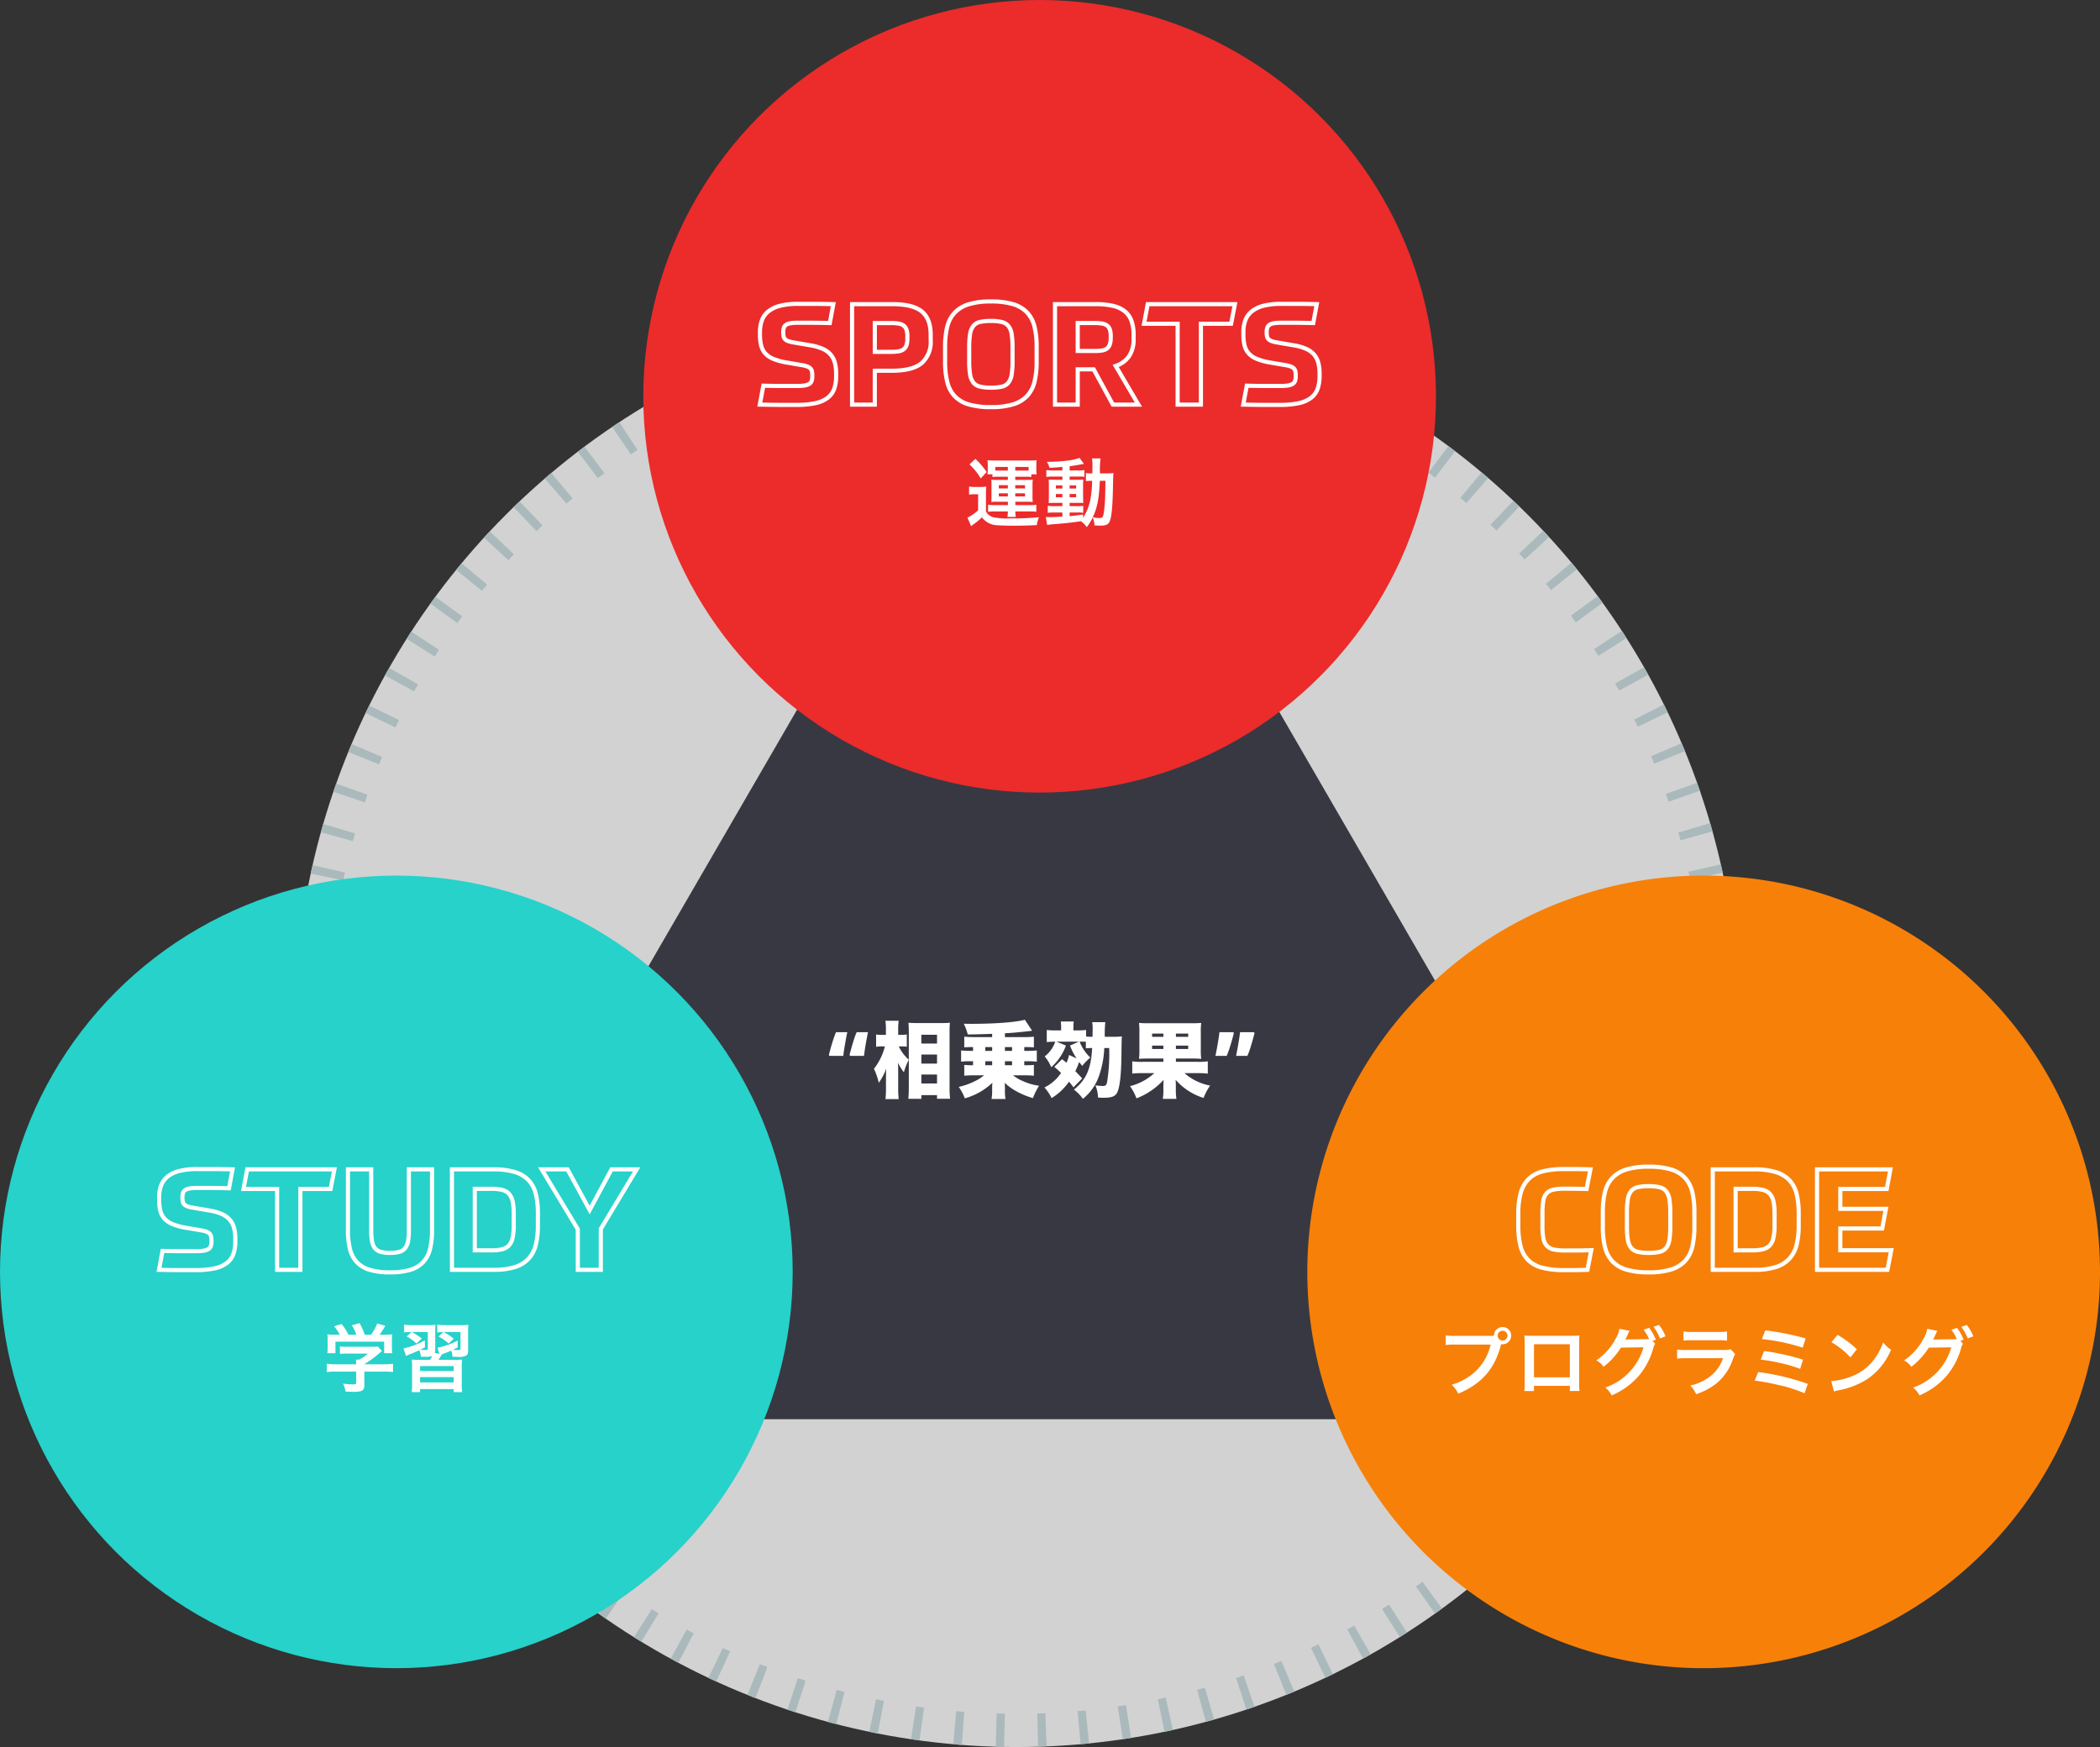
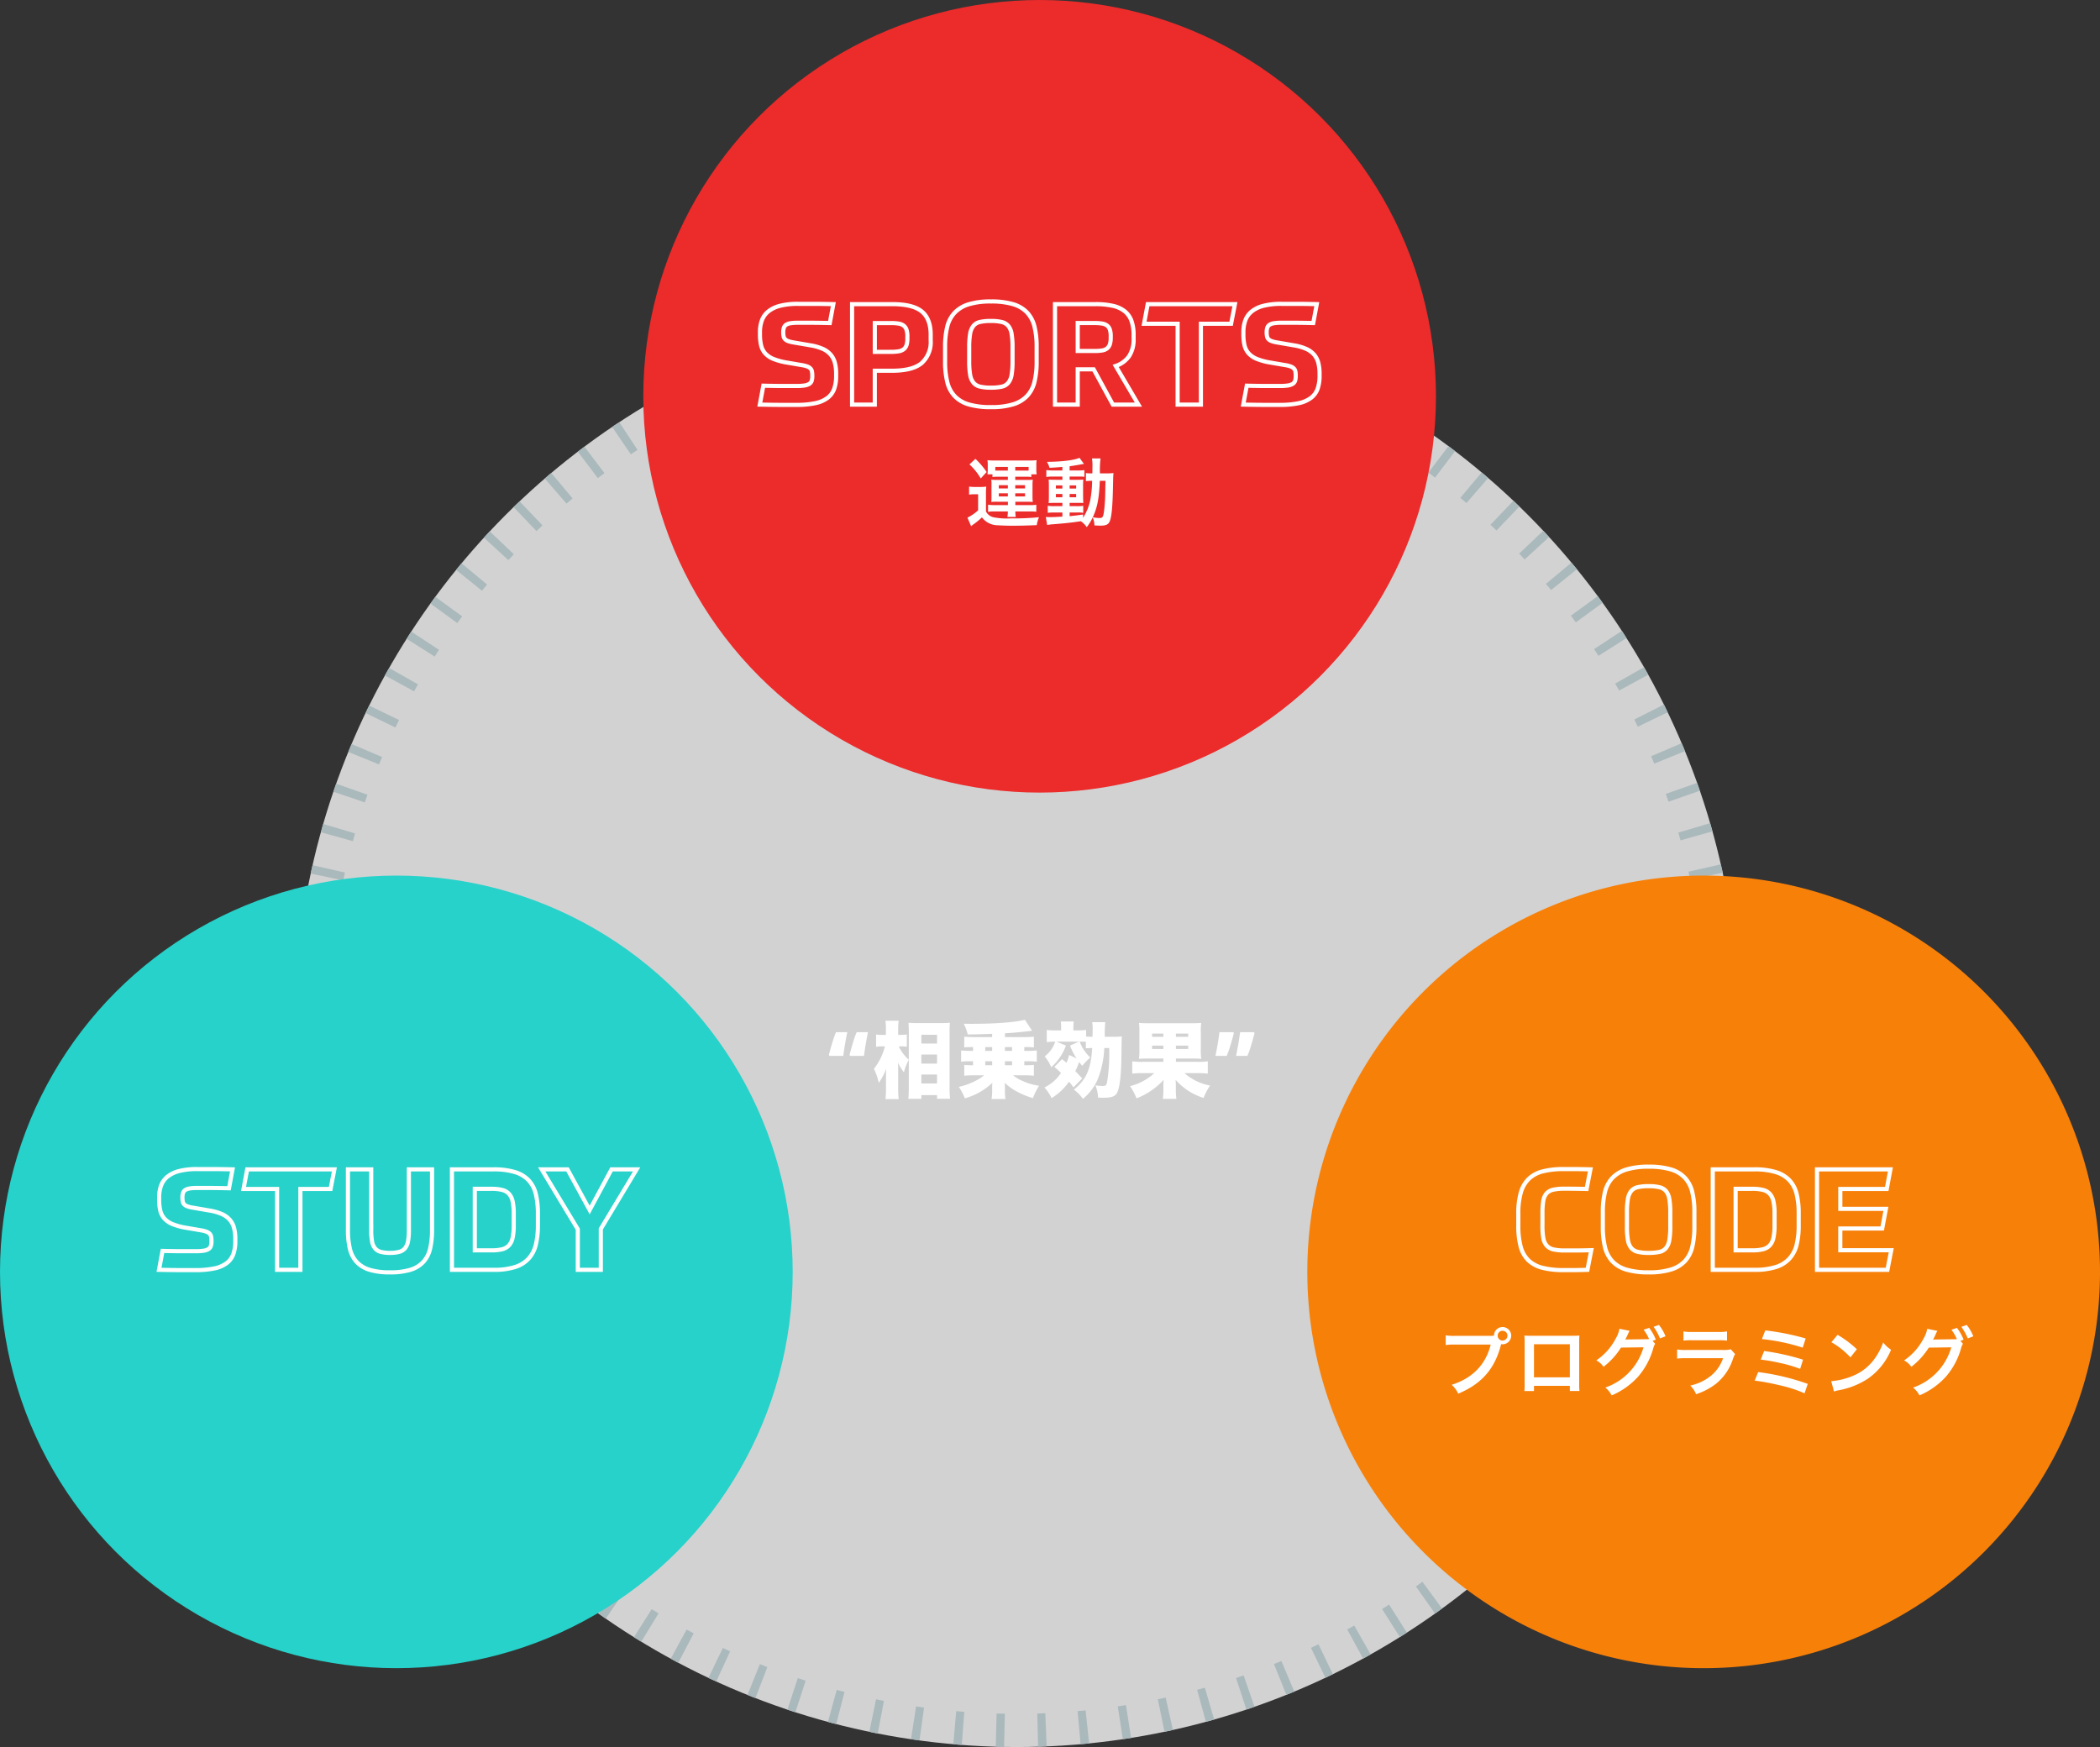
<svg xmlns="http://www.w3.org/2000/svg" width="506" height="421" viewBox="0 0 506 421">
  <rect x="0" y="0" width="506" height="421" fill="#333333" stroke="none" />
  <g id="グループ_1563" data-name="グループ 1563" transform="translate(13150 21250)">
    <g id="楕円形_399" data-name="楕円形 399" transform="translate(-13079 -21177)" fill="#fff" stroke="#ccdfe3" stroke-width="8" stroke-dasharray="2 8" opacity="0.778">
      <circle cx="174" cy="174" r="174" stroke="none" />
      <circle cx="174" cy="174" r="170" fill="none" />
    </g>
-     <path id="多角形_47" data-name="多角形 47" d="M157,0,314,271H0Z" transform="translate(-13057 -21179)" fill="#383842" />
+     <path id="多角形_47" data-name="多角形 47" d="M157,0,314,271Z" transform="translate(-13057 -21179)" fill="#383842" />
    <circle id="楕円形_400" data-name="楕円形 400" cx="95.5" cy="95.5" r="95.5" transform="translate(-12995 -21250)" fill="#ec2b2b" />
    <circle id="楕円形_401" data-name="楕円形 401" cx="95.5" cy="95.5" r="95.5" transform="translate(-13150 -21039)" fill="#26d2ca" />
    <path id="パス_1026" data-name="パス 1026" d="M95.5,0A95.5,95.5,0,1,1,0,95.5,95.5,95.5,0,0,1,95.5,0Z" transform="translate(-12835 -21039)" fill="#f78009" />
    <path id="パス_1033" data-name="パス 1033" d="M-8.154-10.62v.774H-10.71c-.684,0-1.008-.018-1.44-.054A8.063,8.063,0,0,1-12.1-8.568V-5.85a8.42,8.42,0,0,1-.054,1.314,11.757,11.757,0,0,1,1.44-.054h2.574v.81H-11.5a11.576,11.576,0,0,1-1.422-.09v1.71a8.173,8.173,0,0,1,1.44-.09h3.33A9,9,0,0,1-8.262-.936h2.016A8.58,8.58,0,0,1-6.354-2.25H-2.79A10.788,10.788,0,0,1-1.3-2.178V-3.87a7.236,7.236,0,0,1-1.44.09H-6.354v-.81h2.736c.558,0,.882.018,1.476.054A8.973,8.973,0,0,1-2.214-5.85V-8.568A9.4,9.4,0,0,1-2.142-9.9a14.56,14.56,0,0,1-1.476.054H-6.372v-.774h2.556a8.665,8.665,0,0,1,1.314.072V-11.2h1.3a5.514,5.514,0,0,1-.09-1.17v-1.08A7.016,7.016,0,0,1-1.224-14.6a16,16,0,0,1-1.71.072h-8.388a15.652,15.652,0,0,1-1.746-.072A7.944,7.944,0,0,1-13-13.41v1.116a7.032,7.032,0,0,1-.072,1.1h1.206v.648a9.566,9.566,0,0,1,1.332-.072Zm0-1.476H-10.62a5.416,5.416,0,0,1-.558-.018v-.864h3.024Zm1.782,0v-.882H-3.15v.882H-6.372Zm-1.782,3.51v.792h-2.178v-.792Zm1.782,0h2.358v.792H-6.372ZM-8.154-6.624v.756h-2.178v-.756Zm1.782,0h2.358v.756H-6.372ZM-17.406-13.59a14.8,14.8,0,0,1,2.718,3.384l1.422-1.548a18.642,18.642,0,0,0-2.7-3.168ZM-17.5-6.3a7.006,7.006,0,0,1,1.224-.09h.954v3.87A11.1,11.1,0,0,1-17.892-.756L-17.01,1.3c.2-.162.378-.306.522-.414A16.227,16.227,0,0,0-14.4-.828,4.771,4.771,0,0,0-10.566,1.08c.738.054,2.268.108,3.348.108,2.088,0,3.6-.036,6.03-.144A7.476,7.476,0,0,1-.648-.864a60.52,60.52,0,0,1-6.786.288,16.891,16.891,0,0,1-4.158-.27,2.717,2.717,0,0,1-1.836-1.4V-6.282a18.136,18.136,0,0,1,.072-1.962,8.055,8.055,0,0,1-1.368.09h-1.332a8.3,8.3,0,0,1-1.44-.09ZM4.986-12.132H2.79a10.848,10.848,0,0,1-1.674-.09v1.656a10.848,10.848,0,0,1,1.674-.09h2.2v.774H3.438c-.792,0-1.26-.018-1.764-.054.036.45.054.792.054,1.638v2.322c0,.882-.018,1.26-.054,1.71.5-.036.936-.054,1.746-.054H4.986v.792H3.15a10.68,10.68,0,0,1-1.692-.09v1.692A16.172,16.172,0,0,1,3.132-2H4.986v.99c-1.908.108-2.25.126-3.06.126A7.982,7.982,0,0,1,.99-.918l.324,1.926C1.746.936,2.016.9,2.358.864,5.652.612,6.966.468,9.432.108A5.339,5.339,0,0,1,10.854,1.53a11.7,11.7,0,0,0,1.44-2.358,5.309,5.309,0,0,1,.414,1.944c.27.018,1.152.054,1.44.054C15.5,1.17,16.074.9,16.4.108c.45-1.044.684-3.582.774-8.226.054-2.592.054-2.736.126-3.384a14.224,14.224,0,0,1-1.692.072H14.04a21.576,21.576,0,0,1,.144-3.6h-2.07a11.48,11.48,0,0,1,.108,2.286c0,.558,0,.864-.018,1.314h-.27a7.864,7.864,0,0,1-1.278-.072v1.944A10.955,10.955,0,0,1,12.15-9.63a26.745,26.745,0,0,1-.468,4.752,12.394,12.394,0,0,1-1.71,4.14v-.774c-1.692.234-2.3.306-3.24.4V-2H8.748a5.236,5.236,0,0,1,1.26.09V-3.6a12.241,12.241,0,0,1-1.692.072H6.732V-4.32H8.406c.846,0,1.206,0,1.62.036-.018-.234-.036-.774-.054-1.638v-2.43a14.41,14.41,0,0,1,.054-1.584,14.181,14.181,0,0,1-1.512.054H6.732v-.774h2.25a6.188,6.188,0,0,1,1.3.072v-1.638a9.511,9.511,0,0,1-1.674.09H6.732V-13.14c.9-.126,1.8-.27,2.466-.4.234-.054.828-.144.99-.162l-1.08-1.476c-1.224.576-4.32.954-7.848.972a5.946,5.946,0,0,1,.63,1.44c1.35-.072,1.854-.108,3.1-.216Zm0,3.6v.756H3.42v-.756Zm1.746,0H8.3v.756H6.732ZM4.986-6.462v.792H3.42v-.792Zm1.746,0H8.3v.792H6.732Zm8.64-3.168c-.018.594-.018.7-.036,1.26-.018,1.458-.018,1.458-.036,2.088a35.793,35.793,0,0,1-.252,3.726c-.216,1.674-.342,1.89-1.152,1.89a9.449,9.449,0,0,1-1.584-.18c1.1-2.412,1.512-4.5,1.692-8.784Z" transform="translate(-12899 -21124.5)" fill="#fff" />
    <path id="パス_1029" data-name="パス 1029" d="M-41.86-14.26q-.18.9-.37,1.92t-.34,2q-.15.98-.25,1.78h-3.34l-.14-.22q.18-.72.46-1.72t.6-2.01a15.292,15.292,0,0,1,.66-1.75Zm-4.98,0q-.2.9-.38,1.92t-.34,2q-.16.98-.24,1.78h-3.34l-.14-.22q.18-.72.46-1.72t.61-2.01q.33-1.01.65-1.75ZM-32.02-.86c0,.92-.04,1.9-.12,2.66H-29V.9h3.78v.88h3.14A25.264,25.264,0,0,1-22.2-.86V-14.48c0-.76.02-1.38.08-2.06-.48.04-1.14.08-1.94.08H-30.1c-.72,0-1.3-.02-2-.08.06.92.08,1.44.08,2.08v6.84a10.185,10.185,0,0,1-2.42-3.22h.76a8.162,8.162,0,0,1,1.18.08v-2.96a7.526,7.526,0,0,1-1.22.1h-.86v-1.32a14.55,14.55,0,0,1,.12-2.08h-3.2a11.965,11.965,0,0,1,.12,2.08v1.32h-.84a7.628,7.628,0,0,1-1.52-.1v2.98a7.429,7.429,0,0,1,1.48-.1h.64a14.5,14.5,0,0,1-2.64,5.4,15.225,15.225,0,0,1,1.16,3.38,12.566,12.566,0,0,0,.94-1.52,10.538,10.538,0,0,0,.86-1.94c-.04.52-.06,1.5-.06,2.38V-.72a24.055,24.055,0,0,1-.12,2.58h3.18a23.536,23.536,0,0,1-.12-2.58V-4.9c0-.9-.02-1.38-.04-2A11.553,11.553,0,0,0-33.2-4.6a13.917,13.917,0,0,1,1.18-3.02ZM-29-13.64h3.78v2.12H-29Zm0,4.76h3.78V-6.7H-29Zm0,4.82h3.78V-1.9H-29Zm12.46-6.62v.92h-.52c-.9,0-1.64-.04-2.36-.1v2.7a18.148,18.148,0,0,1,2.36-.1h.52v.96h-.12a19.064,19.064,0,0,1-2-.08v2.6c.7-.06,1.54-.1,2.36-.1h2.42A10.175,10.175,0,0,1-15.82-2.6a16.969,16.969,0,0,1-4.16,1.52,12.5,12.5,0,0,1,1.46,2.76A15.824,15.824,0,0,0-11.9-2.06c0,.18,0,.18-.02.56a3.854,3.854,0,0,0-.02.48V-.2a12.569,12.569,0,0,1-.14,2.04h3.36A10.538,10.538,0,0,1-8.86-.2V-.98c-.02-.44-.02-.8-.04-1.08A13.259,13.259,0,0,0-5.94.06,18.836,18.836,0,0,0-2.12,1.62,17.979,17.979,0,0,1-.64-1.36a13.5,13.5,0,0,1-3.8-1.08A10.075,10.075,0,0,1-6.92-3.88h2.68c.88,0,1.66.04,2.36.1v-2.6a19.56,19.56,0,0,1-2,.08H-4.2v-.96h.66a18.337,18.337,0,0,1,2.36.1v-2.7a20.975,20.975,0,0,1-2.36.1H-4.2v-.92h.3a19.725,19.725,0,0,1,2.02.08v-2.58a20.975,20.975,0,0,1-2.36.1H-8.86V-14c1.76-.1,2.64-.18,4.56-.38,1.12-.12,1.78-.2,2-.22l-1.76-2.66c-2.18.6-7.14.98-12.88.98-.46,0-.94,0-1.84-.02a11.77,11.77,0,0,1,.96,2.58c2.06-.02,2.06-.02,5.88-.14v.78H-16.3c-.88,0-1.68-.04-2.36-.1v2.58a19.31,19.31,0,0,1,2-.08Zm2.94,0h1.66v.92H-13.6Zm0,3.42h1.66v.96H-13.6Zm6.46.96H-8.86v-.96h1.72Zm0-3.46H-8.86v-.92h1.72Zm19.3-.68c-.28,5.02-1.42,7.62-4.4,10.02A9.107,9.107,0,0,1,9.92,1.8,12.107,12.107,0,0,0,13.7-3.42a23.33,23.33,0,0,0,1.38-7.02h1.18a43.47,43.47,0,0,1-.48,8.06c-.18.92-.34,1.08-1.08,1.08a13.527,13.527,0,0,1-1.76-.16,8.613,8.613,0,0,1,.64,2.96c.58.02.86.04,1.16.04,2.16,0,3-.32,3.48-1.32.62-1.32.96-4.44,1-9.36.04-3.18.04-3.28.1-4.1a18.774,18.774,0,0,1-2.3.08H15.2a30.035,30.035,0,0,1,.12-3.52H12.16a7.958,7.958,0,0,1,.12,1.64c0,.36,0,.36-.02,1.06,0,.18,0,.48-.02.82h-.16a10.376,10.376,0,0,1-1.38-.06V-14.8a13.933,13.933,0,0,1-2,.1H7.64v-.48a13.769,13.769,0,0,1,.08-1.66H4.6a12.311,12.311,0,0,1,.08,1.68v.46H3.18a14.014,14.014,0,0,1-1.96-.1v2.92c.7-.06,1.24-.1,1.84-.1h.2a6.867,6.867,0,0,1-.52,1.2A7.568,7.568,0,0,1,.72-8.42,9.605,9.605,0,0,1,2.3-5.82a12.945,12.945,0,0,0,3.54-5.22l-2.28-.94H8.94l-2.12.94A15.328,15.328,0,0,0,8.4-7.94L6.6-8.78A9.865,9.865,0,0,1,5.98-6.9c-.34-.28-.56-.46-1.08-.86L3.04-5.9A21.2,21.2,0,0,1,4.66-4.44a10.127,10.127,0,0,1-4,3.5A10.639,10.639,0,0,1,2.38,1.62a13.823,13.823,0,0,0,4.2-3.96c.56.66.56.66,1.08,1.36l2.1-2.14C8.96-3.98,8.7-4.26,8.1-4.88a16.88,16.88,0,0,0,.92-2.2c.3.38.4.52.76.92a12.974,12.974,0,0,1,1.94-1.98,10.473,10.473,0,0,1-2.58-3.84c.62,0,1.12,0,1.5.02v1.58A12.523,12.523,0,0,1,12-10.44ZM29.32-7.92v.8H24.28a14.878,14.878,0,0,1-2.46-.12v2.96A20.2,20.2,0,0,1,24.3-4.4h2.84a13.492,13.492,0,0,1-5.86,3.14,12.919,12.919,0,0,1,1.56,2.94,17.2,17.2,0,0,0,6.54-4.46c-.06.9-.06.98-.06,1.26V-.36a12.832,12.832,0,0,1-.14,2.16h3.28a14.435,14.435,0,0,1-.14-2.18V-1.54c0-.08-.02-.68-.02-.78-.02-.3-.02-.3-.04-.48A14.84,14.84,0,0,0,39,1.58,14.294,14.294,0,0,1,40.58-1.4a12.9,12.9,0,0,1-6.18-3h3.14a21.369,21.369,0,0,1,2.48.12V-7.24a15.413,15.413,0,0,1-2.54.12H32.34v-.8h3.64c1.08,0,1.74.02,2.46.08a16,16,0,0,1-.1-2.36v-3.92a15.978,15.978,0,0,1,.1-2.38c-.72.06-1.26.08-2.46.08H25.9c-1.18,0-1.8-.02-2.46-.08a13.837,13.837,0,0,1,.1,2.06v4.24a16.342,16.342,0,0,1-.1,2.36c.68-.06,1.42-.08,2.44-.08Zm0-6v.78H26.6v-.78Zm3.02,0H35.3v.78H32.34Zm-3.02,2.9v.8H26.6v-.8Zm3.02,0H35.3v.8H32.34Zm18.8-3.24.14.22q-.18.72-.46,1.72t-.6,2.01a15.291,15.291,0,0,1-.66,1.75H46.84q.18-.92.37-1.93t.34-1.99q.15-.98.25-1.78Zm-4.98,0,.14.22q-.18.72-.46,1.72t-.61,2.01q-.33,1.01-.65,1.75H41.86q.2-.92.38-1.93t.34-1.99q.16-.98.24-1.78Z" transform="translate(-12899 -20987)" fill="#fff" />
    <path id="パス_1032" data-name="パス 1032" d="M-55.216-14.28a12.167,12.167,0,0,1,2.958.85,5.433,5.433,0,0,1,1.9,1.377,4.961,4.961,0,0,1,1.02,1.972,10.2,10.2,0,0,1,.306,2.635v.51A9.229,9.229,0,0,1-49.5-3.791a4.756,4.756,0,0,1-1.6,2.176A7.417,7.417,0,0,1-54.06-.34a21.244,21.244,0,0,1-4.522.408H-62.1q-1.037,0-2.346-.017T-67.422,0l.85-4.556q2.686.068,4.573.068h3.485a11.878,11.878,0,0,0,1.853-.119A3.066,3.066,0,0,0-55.5-5a1.359,1.359,0,0,0,.578-.731A3.775,3.775,0,0,0-54.774-6.9a5.882,5.882,0,0,0-.085-1.088,1.372,1.372,0,0,0-.374-.731,2.184,2.184,0,0,0-.782-.476,7.089,7.089,0,0,0-1.309-.323l-3.57-.612A15.2,15.2,0,0,1-64.124-11a5.438,5.438,0,0,1-1.989-1.343,4.41,4.41,0,0,1-1-1.938,11.194,11.194,0,0,1-.272-2.618v-.544a8.133,8.133,0,0,1,.476-2.89,5.009,5.009,0,0,1,1.564-2.142,7.438,7.438,0,0,1,2.839-1.343,17.062,17.062,0,0,1,4.267-.459h3.689q1,0,2.176.017t2.669.051l-.85,4.556q-2.652-.068-4.505-.068h-3.281a10.116,10.116,0,0,0-1.7.119,2.711,2.711,0,0,0-1.054.374,1.357,1.357,0,0,0-.527.7,3.355,3.355,0,0,0-.153,1.088,4.912,4.912,0,0,0,.085.986,1.383,1.383,0,0,0,.34.68,1.976,1.976,0,0,0,.731.459,6.657,6.657,0,0,0,1.258.323Zm15.5,6.12V0h-5.474V-24.208h9.69q4.964,0,7.106,1.768t2.142,5.576v1.36a6.766,6.766,0,0,1-2.193,5.525Q-30.634-8.16-35.564-8.16Zm7.854-8.228a5.338,5.338,0,0,0-.2-1.615,2.088,2.088,0,0,0-.663-1,2.618,2.618,0,0,0-1.207-.51,10.718,10.718,0,0,0-1.87-.136h-3.91v6.936h3.91a10.718,10.718,0,0,0,1.87-.136,2.618,2.618,0,0,0,1.207-.51,2.088,2.088,0,0,0,.663-1,5.338,5.338,0,0,0,.2-1.615ZM-11.73-4.08a11.61,11.61,0,0,0,2.6-.238,2.832,2.832,0,0,0,1.581-.935,4.125,4.125,0,0,0,.8-1.938,19.217,19.217,0,0,0,.221-3.247V-13.8a19.275,19.275,0,0,0-.221-3.23,4.026,4.026,0,0,0-.8-1.938,2.966,2.966,0,0,0-1.581-.935,10.862,10.862,0,0,0-2.6-.255,11.846,11.846,0,0,0-2.618.238,2.84,2.84,0,0,0-1.6.935,4.125,4.125,0,0,0-.8,1.938,19.217,19.217,0,0,0-.221,3.247v3.366a18.961,18.961,0,0,0,.221,3.213,4.125,4.125,0,0,0,.8,1.938,2.926,2.926,0,0,0,1.6.952A11.083,11.083,0,0,0-11.73-4.08Zm0,4.692a18.588,18.588,0,0,1-5.321-.646,7.638,7.638,0,0,1-3.4-1.989,7.557,7.557,0,0,1-1.8-3.417,20.214,20.214,0,0,1-.527-4.93v-3.536a20.141,20.141,0,0,1,.51-4.811,7.542,7.542,0,0,1,1.785-3.417,7.814,7.814,0,0,1,3.4-2.04,17.85,17.85,0,0,1,5.355-.68,18.408,18.408,0,0,1,5.3.646,7.639,7.639,0,0,1,3.383,1.989,7.554,7.554,0,0,1,1.8,3.4,20,20,0,0,1,.527,4.913v3.536a20.306,20.306,0,0,1-.51,4.845A7.63,7.63,0,0,1-2.992-2.108,7.686,7.686,0,0,1-6.375-.068,17.85,17.85,0,0,1-11.73.612Zm34.374-16.49a7.26,7.26,0,0,1-1.1,4.233,6.382,6.382,0,0,1-3.213,2.329L23.8,0H17.646L13.022-8.5H9.18V0H3.706V-24.208h9.758a18.511,18.511,0,0,1,4.182.408,7.074,7.074,0,0,1,2.839,1.292,5.2,5.2,0,0,1,1.632,2.3,9.8,9.8,0,0,1,.527,3.417Zm-5.508-.578a5.2,5.2,0,0,0-.2-1.581,2.036,2.036,0,0,0-.646-.986,2.591,2.591,0,0,0-1.173-.493,10.183,10.183,0,0,0-1.819-.136H9.18v6.732h4.114a10.183,10.183,0,0,0,1.819-.136,2.484,2.484,0,0,0,1.173-.51,2.144,2.144,0,0,0,.646-1,5.338,5.338,0,0,0,.2-1.615Zm29.92-7.752-.918,4.726H38.862V0h-5.61V-19.482H25.16l.884-4.726ZM61.268-14.28a12.167,12.167,0,0,1,2.958.85,5.433,5.433,0,0,1,1.9,1.377,4.961,4.961,0,0,1,1.02,1.972,10.2,10.2,0,0,1,.306,2.635v.51a9.229,9.229,0,0,1-.476,3.145,4.756,4.756,0,0,1-1.6,2.176A7.417,7.417,0,0,1,62.424-.34,21.244,21.244,0,0,1,57.9.068H54.383q-1.037,0-2.346-.017T49.062,0l.85-4.556q2.686.068,4.573.068H57.97a11.878,11.878,0,0,0,1.853-.119A3.066,3.066,0,0,0,60.979-5a1.359,1.359,0,0,0,.578-.731A3.775,3.775,0,0,0,61.71-6.9a5.882,5.882,0,0,0-.085-1.088,1.372,1.372,0,0,0-.374-.731,2.184,2.184,0,0,0-.782-.476A7.089,7.089,0,0,0,59.16-9.52l-3.57-.612A15.2,15.2,0,0,1,52.36-11a5.438,5.438,0,0,1-1.989-1.343,4.41,4.41,0,0,1-1-1.938A11.194,11.194,0,0,1,49.1-16.9v-.544a8.133,8.133,0,0,1,.476-2.89,5.009,5.009,0,0,1,1.564-2.142,7.438,7.438,0,0,1,2.839-1.343,17.062,17.062,0,0,1,4.267-.459h3.689q1,0,2.176.017t2.669.051l-.85,4.556q-2.652-.068-4.505-.068H58.14a10.116,10.116,0,0,0-1.7.119,2.711,2.711,0,0,0-1.054.374,1.357,1.357,0,0,0-.527.7,3.355,3.355,0,0,0-.153,1.088,4.912,4.912,0,0,0,.085.986,1.383,1.383,0,0,0,.34.68,1.976,1.976,0,0,0,.731.459,6.657,6.657,0,0,0,1.258.323Z" transform="translate(-12899.5 -21152.5)" fill="none" stroke="#fff" stroke-width="1" />
-     <path id="パス_1031" data-name="パス 1031" d="M-10.188-3.474V-.81c0,.36-.126.414-.918.414a16.384,16.384,0,0,1-2.232-.18,6.83,6.83,0,0,1,.594,1.908c.936.054,1.53.072,1.764.072,1.62,0,2.232-.144,2.538-.594A1.738,1.738,0,0,0-8.208-.324v-3.15h4.68A17.782,17.782,0,0,1-1.3-3.366v-2a14.826,14.826,0,0,1-2.214.126h-4.7v-.018a25.2,25.2,0,0,0,3.6-2.628c.342-.288.342-.288.648-.54l-.99-1.1a8.135,8.135,0,0,1-1.368.072h-5.958a13.127,13.127,0,0,1-1.818-.09v1.8a17.832,17.832,0,0,1,1.8-.072h4.95A9.532,9.532,0,0,1-9.468-6.354h-.774a8.42,8.42,0,0,1,.054.99v.126h-4.9a15.274,15.274,0,0,1-2.178-.126v2a17.537,17.537,0,0,1,2.2-.108Zm-4.806-8.892a17.311,17.311,0,0,1-2.124-.072,11.83,11.83,0,0,1,.072,1.494v1.656a7.892,7.892,0,0,1-.09,1.386h1.962v-2.79H-3.438V-7.9h1.962a10.912,10.912,0,0,1-.09-1.368v-1.674a11.3,11.3,0,0,1,.072-1.494,21.666,21.666,0,0,1-2.214.072h-.81a18.858,18.858,0,0,0,1.35-2.16l-1.944-.54a11.926,11.926,0,0,1-1.476,2.7h-1.53a14.242,14.242,0,0,0-1.242-2.79l-1.872.522a10.527,10.527,0,0,1,1.1,2.268h-1.908A13.271,13.271,0,0,0-13.68-14.94l-1.818.54a10.427,10.427,0,0,1,1.35,2.034Zm31.788-.522a15.75,15.75,0,0,1,.072-1.854,12.212,12.212,0,0,1-1.71.072H11.394a13.444,13.444,0,0,1-2.034-.108v1.872A8.425,8.425,0,0,1,10.8-13L9.684-11.934a12.368,12.368,0,0,1,2.43,1.71l1.224-1.17a13.931,13.931,0,0,0-2.466-1.62h4.086V-9.09c0,.414-.054.432-.828.432a7.522,7.522,0,0,1-1.008-.072,10.267,10.267,0,0,0,1.17-.594l-.036-1.638A16.9,16.9,0,0,1,9.4-9.216L9.882-7.74l-1.1-.216a3.165,3.165,0,0,0,.09-.882v-4.086a13.414,13.414,0,0,1,.072-1.818,14.492,14.492,0,0,1-1.818.072H3.348a15.491,15.491,0,0,1-2-.108v1.854a10.074,10.074,0,0,1,1.638-.09h.2L1.98-11.952a10.352,10.352,0,0,1,2.358,1.71l1.3-1.188a14.644,14.644,0,0,0-2.412-1.584H7.074V-9.09c0,.4-.054.414-.9.414-.2,0-.4-.018-.954-.054.522-.234.648-.306,1.188-.594L6.354-11a19.469,19.469,0,0,1-5.13,1.962l.612,1.8a5.938,5.938,0,0,1,.81-.36c.864-.342,1.512-.63,2.376-1.026A4.01,4.01,0,0,1,5.4-7.056c.4.018.936.018,1.152.018a4.436,4.436,0,0,0,1.6-.2c-.342.63-.378.666-.54.936H5.2a18.3,18.3,0,0,1-1.98-.072A19.142,19.142,0,0,1,3.294-4.3V-.594a12.079,12.079,0,0,1-.108,2.07H5.22V.738h8.1v.738h2.052a11.706,11.706,0,0,1-.108-2.07V-4.338a18.589,18.589,0,0,1,.072-2.034,18.088,18.088,0,0,1-1.98.072H9.648a13.1,13.1,0,0,0,.792-1.314c.18-.072.234-.09.468-.18.81-.306,1.044-.4,1.818-.738a4.307,4.307,0,0,1,.288,1.476c.828.036,1.044.036,1.386.036a3.292,3.292,0,0,0,1.98-.342c.324-.252.414-.54.414-1.44ZM5.22-4.806h8.1v1.188H5.22Zm0,2.664h8.1V-.864H5.22Z" transform="translate(-13054 -20916)" fill="#fff" />
    <path id="パス_1030" data-name="パス 1030" d="M-44.982-14.28a12.167,12.167,0,0,1,2.958.85,5.433,5.433,0,0,1,1.9,1.377,4.961,4.961,0,0,1,1.02,1.972,10.2,10.2,0,0,1,.306,2.635v.51a9.229,9.229,0,0,1-.476,3.145,4.756,4.756,0,0,1-1.6,2.176A7.417,7.417,0,0,1-43.826-.34a21.244,21.244,0,0,1-4.522.408h-3.519q-1.037,0-2.346-.017T-57.188,0l.85-4.556q2.686.068,4.573.068h3.485a11.878,11.878,0,0,0,1.853-.119A3.066,3.066,0,0,0-45.271-5a1.359,1.359,0,0,0,.578-.731A3.775,3.775,0,0,0-44.54-6.9a5.882,5.882,0,0,0-.085-1.088A1.372,1.372,0,0,0-45-8.721a2.184,2.184,0,0,0-.782-.476A7.089,7.089,0,0,0-47.09-9.52l-3.57-.612A15.2,15.2,0,0,1-53.89-11a5.438,5.438,0,0,1-1.989-1.343,4.41,4.41,0,0,1-1-1.938,11.194,11.194,0,0,1-.272-2.618v-.544a8.133,8.133,0,0,1,.476-2.89,5.009,5.009,0,0,1,1.564-2.142,7.438,7.438,0,0,1,2.839-1.343,17.062,17.062,0,0,1,4.267-.459h3.689q1,0,2.176.017t2.669.051l-.85,4.556q-2.652-.068-4.505-.068H-48.11a10.116,10.116,0,0,0-1.7.119,2.711,2.711,0,0,0-1.054.374,1.357,1.357,0,0,0-.527.7,3.355,3.355,0,0,0-.153,1.088,4.912,4.912,0,0,0,.085.986,1.383,1.383,0,0,0,.34.68,1.976,1.976,0,0,0,.731.459,6.657,6.657,0,0,0,1.258.323Zm30.056-9.928-.918,4.726H-23.12V0h-5.61V-19.482h-8.092l.884-4.726Zm3.264,0h5.61v14.62a15.9,15.9,0,0,0,.187,2.669,3.655,3.655,0,0,0,.7,1.7,2.7,2.7,0,0,0,1.377.884A8.227,8.227,0,0,0-1.53-4.08,8.263,8.263,0,0,0,.714-4.335a2.7,2.7,0,0,0,1.394-.884,3.785,3.785,0,0,0,.714-1.7,14.606,14.606,0,0,0,.2-2.669v-14.62H8.6V-9.622a19.213,19.213,0,0,1-.476,4.573A7.046,7.046,0,0,1,6.477-1.87,7.056,7.056,0,0,1,3.366,0a16.533,16.533,0,0,1-4.9.612A16.533,16.533,0,0,1-6.426,0,7.056,7.056,0,0,1-9.537-1.87a7.046,7.046,0,0,1-1.649-3.179,19.213,19.213,0,0,1-.476-4.573Zm25.058,0h10a17.339,17.339,0,0,1,5.2.663,7.475,7.475,0,0,1,3.3,1.989,7.416,7.416,0,0,1,1.717,3.315,19.592,19.592,0,0,1,.493,4.675v2.89a19.262,19.262,0,0,1-.493,4.607A7.665,7.665,0,0,1,31.892-2.72,7.454,7.454,0,0,1,28.628-.68,16.467,16.467,0,0,1,23.494,0H13.4ZM18.9-4.692H22.95a10.554,10.554,0,0,0,2.516-.255,3.322,3.322,0,0,0,1.649-.918,3.884,3.884,0,0,0,.9-1.836,13.7,13.7,0,0,0,.272-3.009v-2.822a13.458,13.458,0,0,0-.272-2.992,3.874,3.874,0,0,0-.9-1.819,3.322,3.322,0,0,0-1.649-.918,10.554,10.554,0,0,0-2.516-.255H18.9ZM41.242-24.208l5.338,9.792,5.27-9.792H57.9L49.266-9.86V0H43.724V-9.792l-8.7-14.416Z" transform="translate(-13054.5 -20944)" fill="none" stroke="#fff" stroke-width="1" />
    <path id="パス_1027" data-name="パス 1027" d="M-38.845-10.608a16.47,16.47,0,0,0,.221,2.992A3.622,3.622,0,0,0-37.791-5.8a3.137,3.137,0,0,0,1.666.9,12.523,12.523,0,0,0,2.686.238h2.465q.731,0,1.683-.017t2.21-.051L-28,0q-2.108.068-3.366.068h-2.38a20.029,20.029,0,0,1-5.117-.561,7.541,7.541,0,0,1-3.383-1.819A7.13,7.13,0,0,1-44.1-5.627a19.626,19.626,0,0,1-.561-5.083v-2.822a18.222,18.222,0,0,1,.595-5.032,7.5,7.5,0,0,1,1.887-3.315,7.455,7.455,0,0,1,3.383-1.836,19.711,19.711,0,0,1,5.049-.561h2.5q.765,0,1.734.017t2.227.051l-.918,4.726q-1.258-.034-2.635-.051t-2.669-.017a12.477,12.477,0,0,0-2.7.238,3.089,3.089,0,0,0-1.632.884,3.494,3.494,0,0,0-.8,1.8,18.072,18.072,0,0,0-.2,3.026Zm25.6,6.528a11.61,11.61,0,0,0,2.6-.238,2.832,2.832,0,0,0,1.581-.935,4.125,4.125,0,0,0,.8-1.938,19.217,19.217,0,0,0,.221-3.247V-13.8a19.275,19.275,0,0,0-.221-3.23,4.026,4.026,0,0,0-.8-1.938,2.966,2.966,0,0,0-1.581-.935,10.862,10.862,0,0,0-2.6-.255,11.846,11.846,0,0,0-2.618.238,2.84,2.84,0,0,0-1.6.935,4.125,4.125,0,0,0-.8,1.938,19.217,19.217,0,0,0-.221,3.247v3.366a18.961,18.961,0,0,0,.221,3.213,4.125,4.125,0,0,0,.8,1.938,2.926,2.926,0,0,0,1.6.952A11.083,11.083,0,0,0-13.243-4.08Zm0,4.692a18.588,18.588,0,0,1-5.321-.646,7.638,7.638,0,0,1-3.4-1.989,7.557,7.557,0,0,1-1.8-3.417,20.214,20.214,0,0,1-.527-4.93v-3.536a20.141,20.141,0,0,1,.51-4.811A7.542,7.542,0,0,1-22-22.134a7.814,7.814,0,0,1,3.4-2.04,17.85,17.85,0,0,1,5.355-.68,18.408,18.408,0,0,1,5.3.646,7.639,7.639,0,0,1,3.383,1.989,7.554,7.554,0,0,1,1.8,3.4,20,20,0,0,1,.527,4.913v3.536a20.306,20.306,0,0,1-.51,4.845A7.63,7.63,0,0,1-4.5-2.108,7.686,7.686,0,0,1-7.888-.068,17.85,17.85,0,0,1-13.243.612ZM2.193-24.208h10a17.339,17.339,0,0,1,5.2.663,7.475,7.475,0,0,1,3.3,1.989,7.416,7.416,0,0,1,1.717,3.315,19.592,19.592,0,0,1,.493,4.675v2.89a19.263,19.263,0,0,1-.493,4.607A7.665,7.665,0,0,1,20.689-2.72,7.454,7.454,0,0,1,17.425-.68,16.467,16.467,0,0,1,12.291,0H2.193ZM7.7-4.692h4.046a10.554,10.554,0,0,0,2.516-.255,3.322,3.322,0,0,0,1.649-.918,3.884,3.884,0,0,0,.9-1.836,13.7,13.7,0,0,0,.272-3.009v-2.822a13.458,13.458,0,0,0-.272-2.992,3.874,3.874,0,0,0-.9-1.819,3.322,3.322,0,0,0-1.649-.918,10.554,10.554,0,0,0-2.516-.255H7.7Zm35.326-5.27h-10.1v5.236H45.2L44.285,0H27.319V-24.208H45l-.884,4.726H32.929v4.794H43.911Z" transform="translate(-12739.5 -20944)" fill="none" stroke="#fff" stroke-width="1" />
    <path id="パス_1028" data-name="パス 1028" d="M-60.354-13.086a12.333,12.333,0,0,1-2.3-.126v2.34a12.968,12.968,0,0,1,2.268-.108h8.568c-1.152,4.788-4.41,8.136-9.4,9.684A6.624,6.624,0,0,1-59.634.846C-53.946-1.53-50.76-5.2-49.3-11.088a2.46,2.46,0,0,0,.342.036,2.09,2.09,0,0,0,2.088-2.088,2.086,2.086,0,0,0-2.088-2.07,2.074,2.074,0,0,0-2.07,2.088c-.306.018-.522.036-1.062.036ZM-48.96-14.31a1.172,1.172,0,0,1,1.188,1.17,1.187,1.187,0,0,1-1.188,1.188,1.183,1.183,0,0,1-1.17-1.188A1.168,1.168,0,0,1-48.96-14.31ZM-32.742-1.044V.2h2.322a12.338,12.338,0,0,1-.072-1.566v-10.3c0-.666.018-1.026.054-1.494-.414.036-.738.054-1.512.054H-42.174c-.72,0-1.1-.018-1.53-.054a11.954,11.954,0,0,1,.072,1.512V-1.332A12.028,12.028,0,0,1-43.7.216h2.322v-1.26Zm0-2.052h-8.64V-11.07h8.64ZM-12.8-11.88l.774-.288a11.439,11.439,0,0,0-1.6-2.844l-1.332.45a11.162,11.162,0,0,1,1.314,2.25,8.7,8.7,0,0,1-.936.036l-3.942.054c-.36,0-.648.018-.864.036l.144-.27c.036-.072.036-.09.126-.252.18-.36.342-.72.486-1.044a2.149,2.149,0,0,1,.306-.54l-2.466-.5a6.907,6.907,0,0,1-.918,2.394,14.181,14.181,0,0,1-4.662,5.22,4.782,4.782,0,0,1,1.746,1.548,17.886,17.886,0,0,0,4.212-4.626l5.418-.072a14.484,14.484,0,0,1-9.2,9.7,5.956,5.956,0,0,1,1.53,1.89,18.17,18.17,0,0,0,6.408-4.554,17.749,17.749,0,0,0,3.618-6.8,3.63,3.63,0,0,1,.45-1.08Zm3.114-1.1a10.5,10.5,0,0,0-1.584-2.736l-1.3.45a12.893,12.893,0,0,1,1.548,2.79Zm4.32,1.044a13.842,13.842,0,0,1,2.07-.09H3.06a13.842,13.842,0,0,1,2.07.09v-2.214a10.242,10.242,0,0,1-2.106.126H-3.258a10.242,10.242,0,0,1-2.106-.126ZM6.048-9.846a7.873,7.873,0,0,1-2.034.162H-4.554a12.776,12.776,0,0,1-2.34-.126v2.2a18.311,18.311,0,0,1,2.3-.09H4.176a9.365,9.365,0,0,1-2.9,4.212,11.689,11.689,0,0,1-5,2.376A6.272,6.272,0,0,1-2.322.972,16.018,16.018,0,0,0,2.394-1.476,12.728,12.728,0,0,0,6.57-7.56a8.116,8.116,0,0,1,.5-1.134Zm7.488-2.466a47.483,47.483,0,0,1,9.828,2.07l.72-2.214A60,60,0,0,0,14.346-14.4Zm-.288,4.95A39.585,39.585,0,0,1,17.8-6.57a30.94,30.94,0,0,1,4.95,1.44l.7-2.214a56.564,56.564,0,0,0-9.378-2.088ZM11.79-2.3A50.08,50.08,0,0,1,17.442-1.26,33.023,33.023,0,0,1,23.814.756l.774-2.268A56.349,56.349,0,0,0,12.636-4.356Zm18.486-9.252A18.9,18.9,0,0,1,34.866-7.9l1.548-1.962a25.493,25.493,0,0,0-4.644-3.474Zm.63,11.88A6.372,6.372,0,0,1,32.094.018a19.443,19.443,0,0,0,6.858-2.7,15.8,15.8,0,0,0,5.706-7.056A7.762,7.762,0,0,1,42.75-11.5a15.03,15.03,0,0,1-1.836,3.6,12.026,12.026,0,0,1-5.346,4.41A17.151,17.151,0,0,1,30.24-2.16Zm30.456-12.2.774-.288a11.439,11.439,0,0,0-1.6-2.844l-1.332.45a11.162,11.162,0,0,1,1.314,2.25,8.7,8.7,0,0,1-.936.036l-3.942.054c-.36,0-.648.018-.864.036l.144-.27c.036-.072.036-.09.126-.252.18-.36.342-.72.486-1.044a2.149,2.149,0,0,1,.306-.54l-2.466-.5a6.907,6.907,0,0,1-.918,2.394,14.181,14.181,0,0,1-4.662,5.22,4.782,4.782,0,0,1,1.746,1.548,17.886,17.886,0,0,0,4.212-4.626l5.418-.072a14.484,14.484,0,0,1-9.2,9.7A5.956,5.956,0,0,1,51.5,1.26a18.17,18.17,0,0,0,6.408-4.554,17.749,17.749,0,0,0,3.618-6.8,3.63,3.63,0,0,1,.45-1.08Zm3.114-1.1a10.5,10.5,0,0,0-1.584-2.736l-1.3.45a12.893,12.893,0,0,1,1.548,2.79Z" transform="translate(-12739 -20915)" fill="#fff" />
  </g>
</svg>